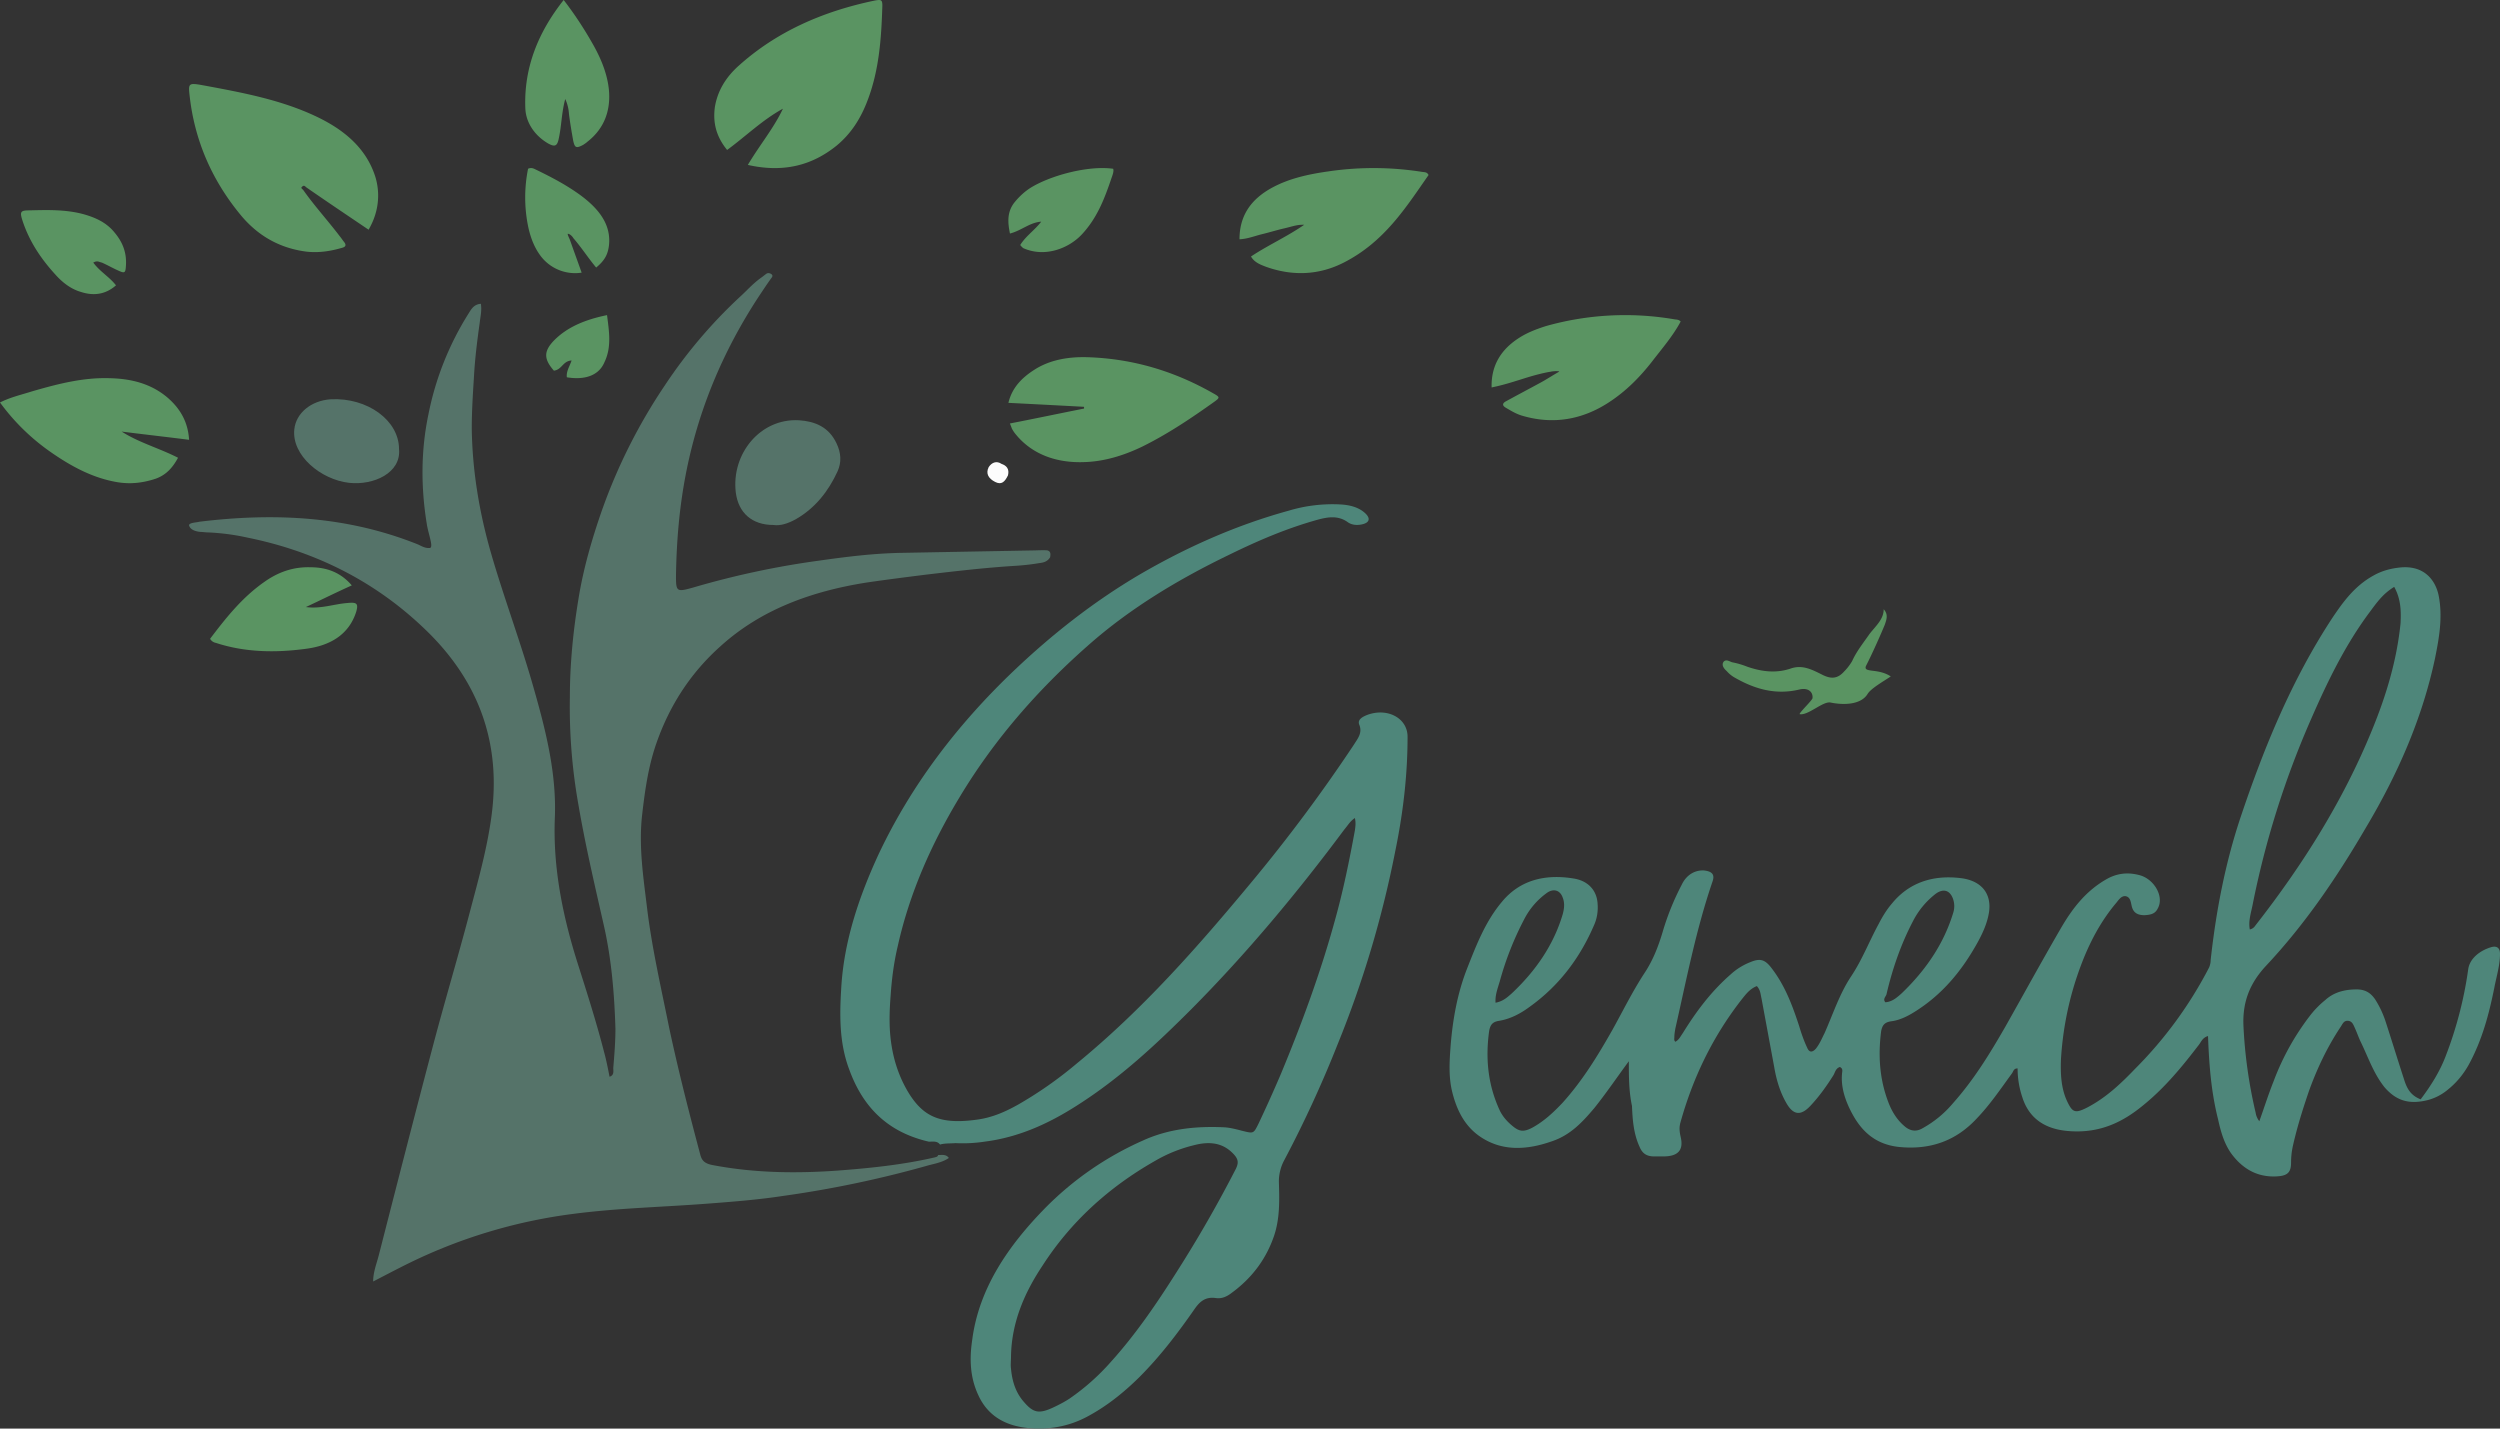
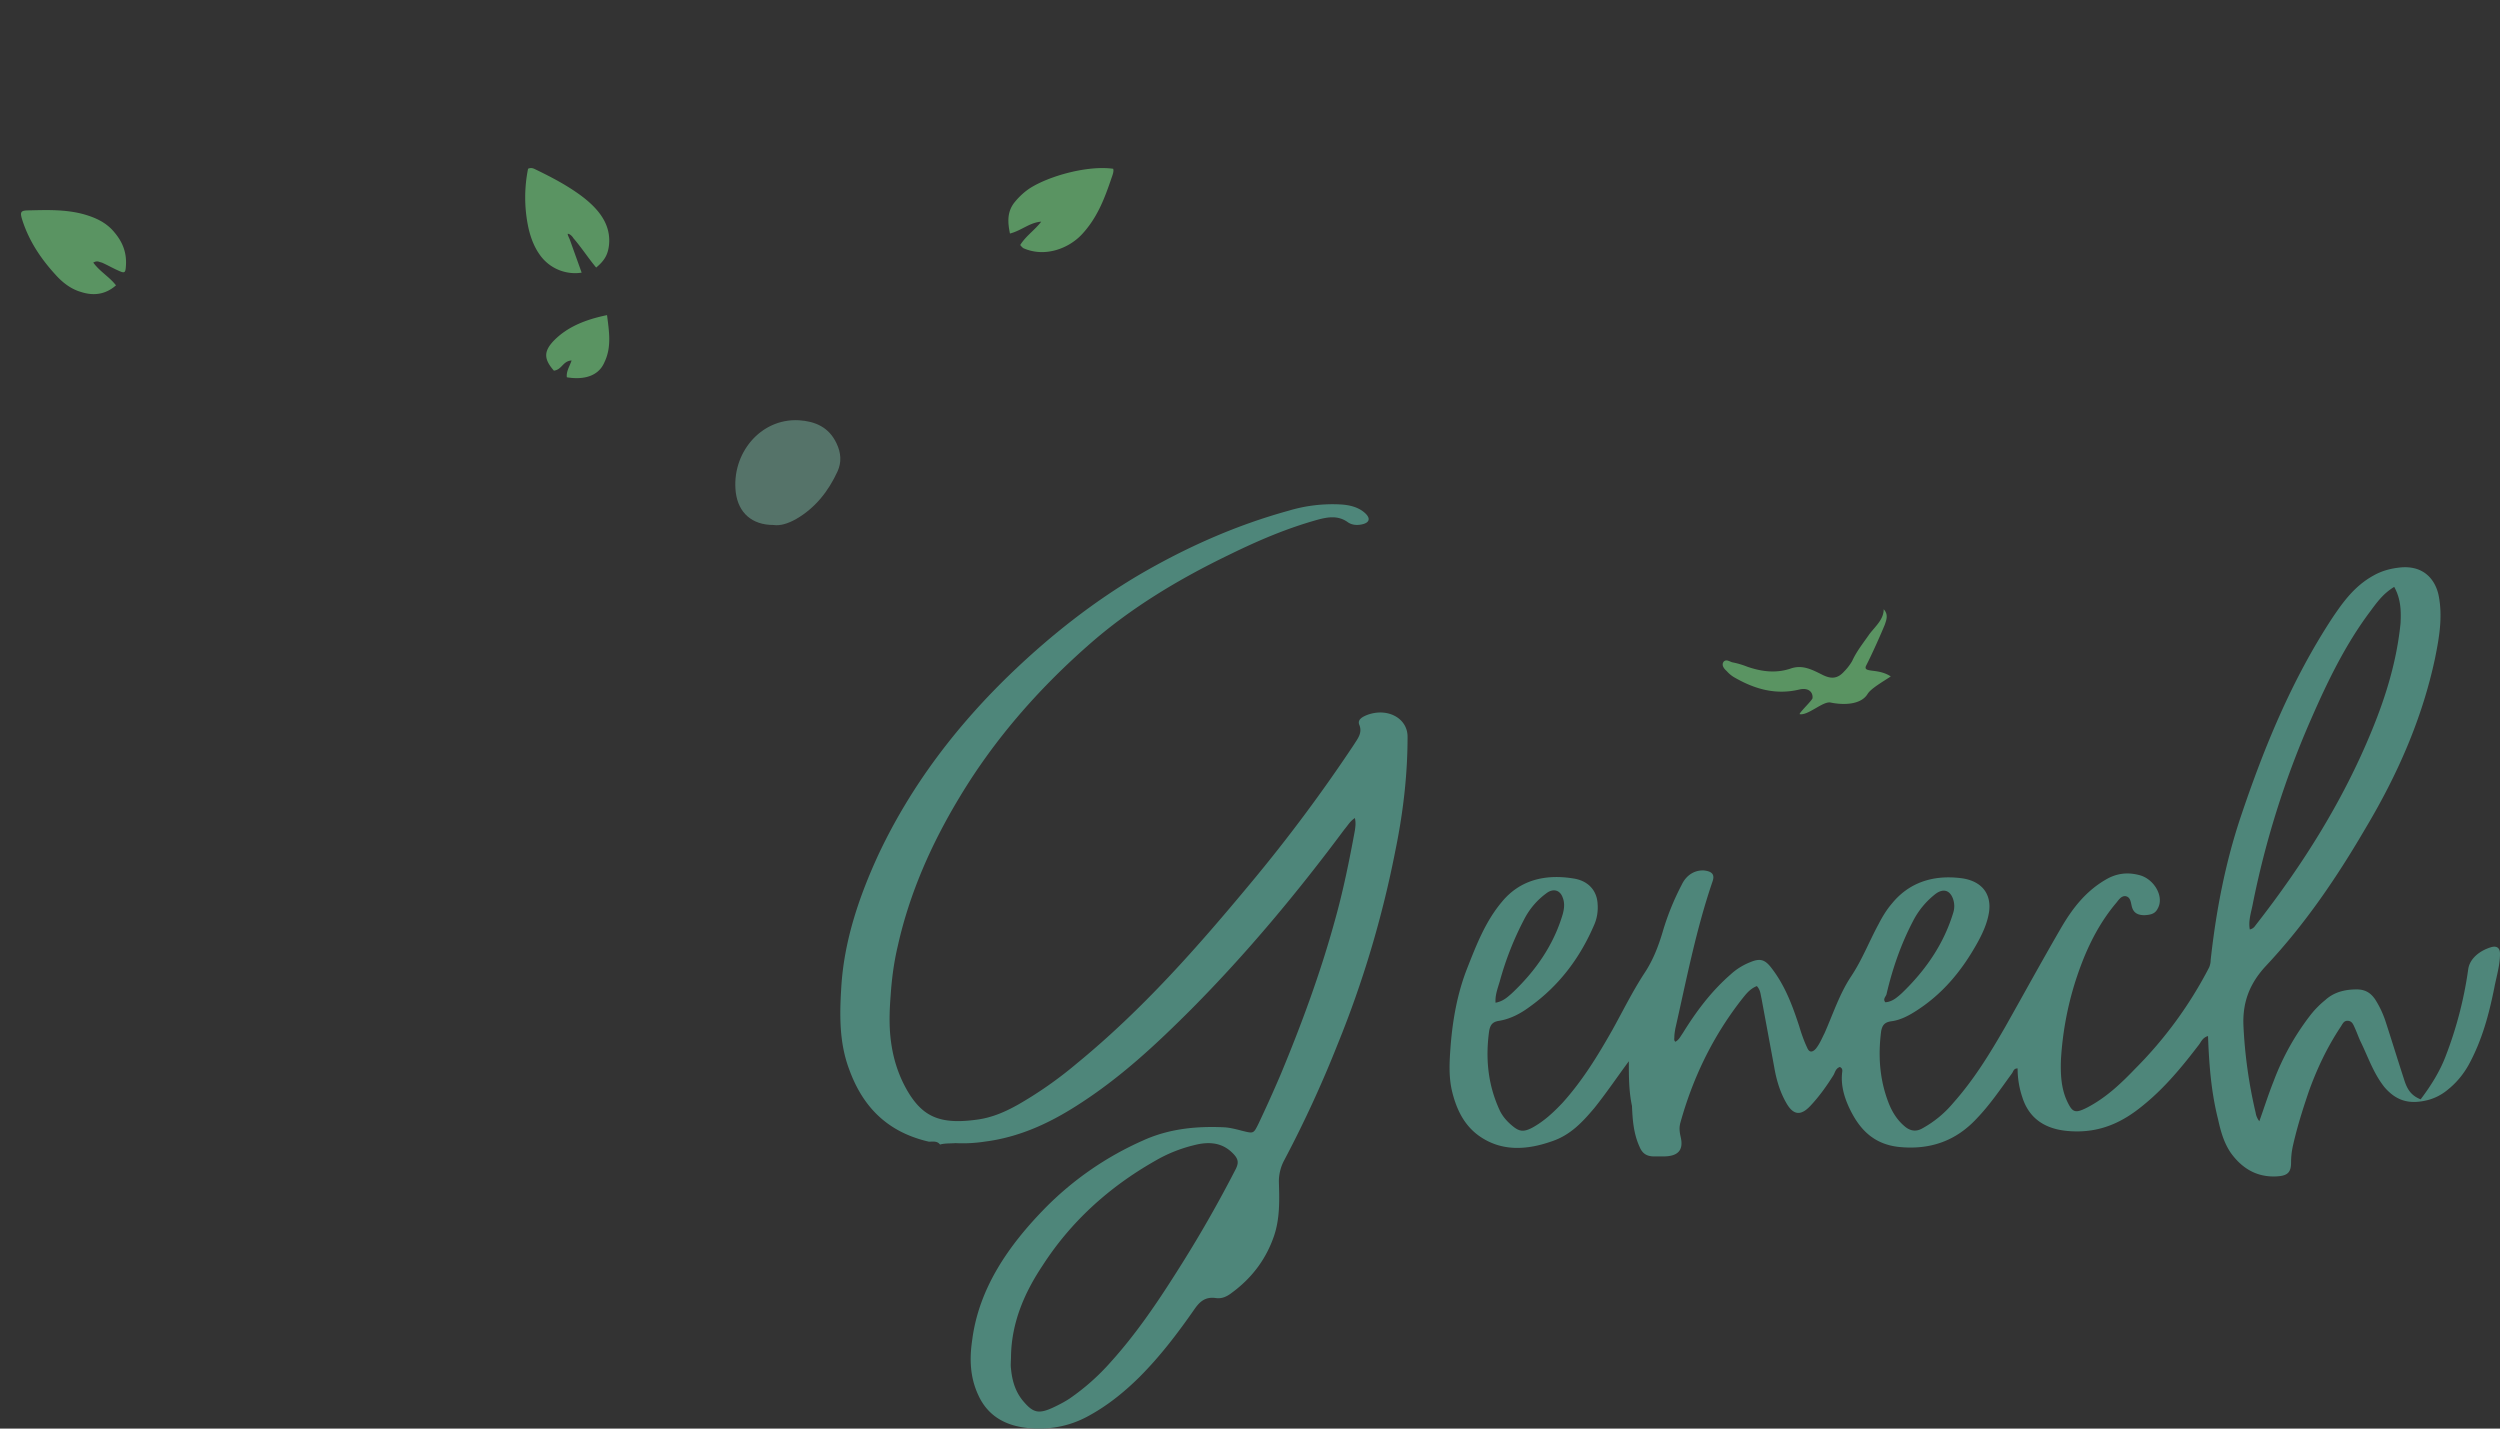
<svg xmlns="http://www.w3.org/2000/svg" width="119" height="68">
  <rect width="100%" height="100%" fill="#333333" stroke="none" />
  <g id="HP-INFOS" stroke="none" stroke-width="1" fill="none" fill-rule="evenodd">
    <g id="Genech-hp-infos-plus-clair" transform="translate(-163 -11)" fill-rule="nonzero">
      <g id="logo" transform="translate(163 11)">
-         <path d="M49.196 26.2c.128 0 .536-.023.664 0 .153.046.153.162.127.324-.127.208-.306.255-.51.278-.408.07-.842.116-1.276.139-1.403.092-2.78.254-4.159.416-.918.116-1.837.232-2.78.37-2.654.418-5.053 1.298-6.966 3.034-1.48 1.32-2.475 2.917-3.088 4.723-.357 1.066-.51 2.154-.638 3.265-.178 1.505.051 2.987.23 4.469.23 1.898.663 3.774 1.046 5.673.434 2.037.944 4.028 1.48 6.043.076.324.23.463.638.532 1.964.37 3.93.394 5.894.255 1.556-.116 3.113-.278 4.618-.625.077-.023.153-.023.179-.116.178 0 .382-.046.51.139-.332.231-.74.278-1.123.394a51.314 51.314 0 01-6.761 1.412c-1.2.185-2.424.278-3.623.37-2.118.162-4.261.209-6.38.487a24.933 24.933 0 00-7.985 2.43c-.51.255-.995.51-1.531.788 0-.463.178-.88.28-1.297.842-3.287 1.684-6.575 2.552-9.863.561-2.13 1.2-4.26 1.76-6.39.409-1.552.842-3.08 1.047-4.655.433-3.287-.51-6.182-2.96-8.636-2.348-2.338-5.23-3.867-8.624-4.561a10.847 10.847 0 00-1.914-.255c-.128 0-.255-.023-.357-.023-.23-.023-.46-.093-.536-.278-.077-.162.306-.162.485-.208 3.623-.44 7.042-.255 10.359 1.065.179.07.357.208.612.185.179-.046-.076-.648-.153-1.158-.28-1.736-.28-3.473.077-5.186a14.17 14.17 0 011.913-4.816c.128-.209.256-.44.587-.463.051.324-.025.625-.05.856-.128.927-.23 1.714-.281 2.64-.051.81-.103 1.62-.103 2.431.026 2.015.358 4.006.919 5.95.638 2.2 1.454 4.354 2.067 6.553.561 1.968 1.046 3.96.97 5.997-.103 2.431.382 4.77 1.122 7.085.434 1.366.868 2.732 1.225 4.122.102.37.178.764.255 1.157.23-.07.178-.278.178-.417.052-.625.103-1.25.103-1.875-.051-1.62-.18-3.242-.536-4.84-.434-1.92-.893-3.866-1.225-5.81a26.48 26.48 0 01-.408-5.118c0-1.574.153-3.126.408-4.677.23-1.435.638-2.848 1.123-4.237a26.327 26.327 0 012.985-5.927 23.35 23.35 0 013.572-4.214c.332-.301.612-.626.995-.903.102-.07.179-.14.28-.209.077-.046.154-.023.23.023.077.07.051.116 0 .186-.204.277-.382.555-.586.856-1.735 2.64-2.91 5.465-3.496 8.52-.306 1.599-.434 3.173-.46 4.794 0 .764.026.787.843.555a40.785 40.785 0 015.97-1.273c1.302-.185 2.603-.347 3.93-.37" id="Path" fill="#557369" />
        <path d="M77.532 50.516c-.554.748-1.057 1.495-1.636 2.22-.554.656-1.133 1.29-2.014 1.585-1.209.43-2.417.498-3.475-.25-.73-.52-1.083-1.29-1.284-2.105-.176-.725-.126-1.45-.076-2.152.101-1.29.328-2.56.806-3.76.428-1.087.856-2.196 1.637-3.125.856-1.042 2.064-1.336 3.424-1.11.705.114 1.108.59 1.133 1.223.025.318-.025.657-.151.952-.655 1.54-1.637 2.899-3.097 3.94-.428.317-.906.567-1.435.657-.327.045-.428.204-.479.476-.176 1.268-.075 2.514.479 3.737.126.294.352.566.63.792.327.272.528.295.93.09.58-.316 1.033-.747 1.461-1.2.957-1.064 1.687-2.264 2.367-3.465.503-.905.957-1.834 1.536-2.717.403-.612.654-1.269.856-1.948.226-.77.528-1.517.906-2.242.227-.476.63-.702 1.058-.68.402.046.528.204.402.544-.78 2.287-1.233 4.643-1.762 6.975-.025.136-.05.295-.05.43 0 .069-.026.137.05.205.176-.091.252-.272.352-.408.63-1.02 1.335-1.97 2.266-2.786a3 3 0 01.932-.589c.478-.203.705-.135 1.007.25.655.838 1.007 1.789 1.335 2.785.1.34.226.702.377 1.02.1.249.252.249.428.045.176-.227.277-.476.403-.725.403-.906.705-1.857 1.259-2.695.529-.793.856-1.653 1.31-2.491.175-.34.377-.68.629-.974.805-.997 1.938-1.382 3.273-1.223.982.113 1.485.725 1.36 1.608-.076.52-.303 1.019-.555 1.472-.73 1.313-1.661 2.468-3.02 3.306-.328.204-.706.385-1.084.43-.327.046-.428.205-.478.476-.151 1.178-.075 2.333.378 3.465.176.43.428.816.805 1.11.252.181.504.204.781.045a5.125 5.125 0 001.46-1.2c1.007-1.132 1.763-2.378 2.493-3.646.881-1.563 1.737-3.125 2.644-4.688.528-.906 1.158-1.744 2.14-2.31.503-.295 1.032-.363 1.611-.204.655.181 1.108.928.906 1.472-.125.317-.277.408-.68.43-.327 0-.528-.113-.604-.407-.05-.182-.05-.453-.302-.499-.226-.022-.352.227-.478.363-.957 1.155-1.536 2.491-1.964 3.873a15.351 15.351 0 00-.63 3.533c-.025.679 0 1.381.303 2.015.251.521.377.566.956.272.907-.476 1.612-1.155 2.266-1.834a19.494 19.494 0 003.525-4.824.935.935 0 00.076-.363c.252-2.287.68-4.552 1.41-6.749 1.108-3.306 2.417-6.522 4.355-9.49.53-.792 1.083-1.562 1.99-2.06.402-.227.83-.34 1.309-.385 1.108-.09 1.636.611 1.787 1.336.202 1.02.026 2.016-.176 3.012-.604 2.831-1.762 5.481-3.273 8.018-1.36 2.332-2.87 4.574-4.759 6.59-.805.86-1.133 1.766-1.082 2.876a22.64 22.64 0 00.579 4.122.854.854 0 00.176.408c.227-.634.428-1.269.68-1.903a12.007 12.007 0 011.788-3.193c.201-.25.428-.476.68-.68.402-.362.906-.498 1.485-.498.428 0 .68.182.881.476.201.317.353.634.478.996.303.929.58 1.835.882 2.763.126.408.277.793.805.997.479-.634.907-1.314 1.184-2.038a18.57 18.57 0 001.082-4.167c.076-.499.554-.884 1.108-1.042.252-.068.403.045.403.317 0 .566-.176 1.11-.277 1.653-.252 1.246-.579 2.469-1.208 3.624-.252.453-.58.86-1.008 1.2a2.454 2.454 0 01-.982.498c-.856.204-1.46.023-2.014-.611-.528-.657-.78-1.427-1.133-2.152-.1-.204-.176-.43-.277-.657-.075-.158-.126-.34-.327-.362-.227-.023-.277.181-.378.317-.63.951-1.107 1.97-1.485 3.012-.302.884-.58 1.767-.78 2.673a3.713 3.713 0 00-.076.747c0 .476-.176.634-.705.657-.957.045-1.637-.408-2.14-1.087-.353-.498-.504-1.065-.63-1.63-.327-1.292-.428-2.605-.478-3.964-.252.068-.327.272-.428.407-.78 1.02-1.611 2.039-2.644 2.877-.982.815-2.064 1.336-3.474 1.245-1.184-.068-1.964-.588-2.291-1.608a4.306 4.306 0 01-.227-1.381c-.201 0-.201.158-.277.249-.529.725-1.032 1.472-1.662 2.129-.982 1.064-2.215 1.517-3.726 1.359-1.209-.136-1.863-.86-2.316-1.79-.252-.52-.428-1.087-.378-1.675 0-.114.075-.25-.1-.34-.202.068-.227.25-.303.385-.327.52-.68 1.02-1.108 1.472-.428.453-.78.453-1.108-.09-.327-.544-.503-1.156-.604-1.744l-.604-3.262c-.05-.204-.05-.43-.227-.611-.352.136-.554.43-.755.68-1.385 1.788-2.316 3.759-2.895 5.865-.05.226-.026.408.025.634.15.634-.126.929-.831.929h-.428c-.378 0-.58-.159-.705-.476-.277-.611-.327-1.268-.353-1.925-.15-.702-.15-1.404-.15-2.129zm36.432-22.58c-.528.318-.83.748-1.133 1.155-1.208 1.608-2.064 3.398-2.845 5.187a42.709 42.709 0 00-2.77 8.832c-.075.363-.2.748-.125 1.133.176-.046.227-.136.277-.204 2.266-2.899 4.18-5.956 5.539-9.286.68-1.653 1.183-3.329 1.36-5.095.025-.544.025-1.133-.303-1.722zm-24.22 19.772c.327-.023.553-.227.78-.43 1.133-1.088 1.99-2.333 2.442-3.805a1.047 1.047 0 000-.68c-.15-.43-.478-.52-.856-.226a3.882 3.882 0 00-1.057 1.29c-.58 1.11-.982 2.288-1.26 3.488-.05.114-.175.227-.05.363zm-18.556.022c.352-.067.553-.249.78-.452 1.133-1.065 1.99-2.31 2.417-3.76.076-.272.1-.544 0-.793-.126-.362-.453-.453-.78-.203a3.52 3.52 0 00-1.058 1.245 14.71 14.71 0 00-1.158 2.944c-.1.34-.227.657-.201 1.02zm-26.444 6.75c-.132-.181-.343-.136-.528-.136-2.085-.478-3.194-1.775-3.801-3.459-.475-1.274-.45-2.594-.37-3.891.132-2.207.845-4.324 1.795-6.372 1.532-3.231 3.696-6.099 6.416-8.693 1.795-1.707 3.749-3.254 5.94-4.551 2.217-1.297 4.593-2.367 7.154-3.072a7.244 7.244 0 012.43-.296c.474.023.923.136 1.24.455.238.25.132.432-.211.5-.238.046-.475.023-.66-.113-.45-.319-.924-.25-1.426-.114-1.478.41-2.851 1.001-4.198 1.661-2.455 1.184-4.752 2.572-6.732 4.324-2.455 2.162-4.514 4.551-6.125 7.237-1.346 2.23-2.376 4.574-2.93 7.054-.185.774-.29 1.57-.343 2.367-.053.683-.08 1.365 0 2.07.105.91.37 1.776.871 2.595.713 1.138 1.531 1.48 3.22 1.252.714-.092 1.347-.365 1.954-.706a18.89 18.89 0 002.799-1.957c3.168-2.594 5.782-5.575 8.316-8.625a75.986 75.986 0 004.884-6.554c.185-.295.423-.569.264-.955-.105-.25.159-.387.396-.478.95-.342 1.901.159 1.901 1.047 0 1.82-.211 3.618-.58 5.416a49.763 49.763 0 01-2.746 9.216 55.623 55.623 0 01-2.535 5.507 2.137 2.137 0 00-.264 1.047c.026.865.053 1.752-.238 2.594-.37 1.07-1.03 1.98-2.032 2.708-.212.16-.45.273-.74.228-.501-.069-.765.182-1.003.523-.792 1.138-1.637 2.253-2.64 3.254-.739.728-1.557 1.388-2.508 1.889-.871.455-1.795.614-2.772.523-1.162-.113-1.954-.637-2.376-1.57-.396-.842-.422-1.73-.29-2.617.316-2.457 1.716-4.506 3.537-6.349a15.145 15.145 0 014.568-3.14c1.24-.57 2.56-.706 3.933-.637.264.022.528.09.792.159.555.136.555.16.792-.319a65.93 65.93 0 001.056-2.344c1.004-2.412 1.901-4.847 2.588-7.35.396-1.41.686-2.845.95-4.278.026-.182.053-.364 0-.592-.238.16-.343.364-.502.546-2.217 2.981-4.62 5.871-7.286 8.557-1.663 1.661-3.38 3.277-5.465 4.597-1.32.842-2.746 1.501-4.383 1.706a6.944 6.944 0 01-1.372.069c-.29.022-.502 0-.74.068zm3.38 10.082c0 .205-.027.41 0 .592.052.569.21 1.115.607 1.57.449.523.713.592 1.4.273.29-.137.554-.273.791-.432a10.698 10.698 0 001.927-1.707c1.215-1.343 2.218-2.822 3.168-4.324a60.255 60.255 0 002.772-4.824c.212-.387.159-.57-.184-.888-.502-.455-1.11-.478-1.743-.318-.66.159-1.293.41-1.874.75-2.244 1.275-4.04 2.936-5.36 4.984-.897 1.343-1.478 2.754-1.504 4.324z" id="Shape" fill="#4E867A" />
-         <path d="M14.424 9.03c.542.771 1.187 1.474 1.754 2.222.077.09.13.181.206.272.104.136.078.226-.103.272-.541.158-1.109.25-1.702.181-1.393-.181-2.425-.861-3.199-1.836-1.34-1.654-2.115-3.513-2.347-5.53-.077-.658-.077-.68.67-.544 1.832.34 3.664.68 5.34 1.473 1.393.657 2.425 1.564 2.838 2.924.232.816.128 1.677-.336 2.47-1.006-.68-1.986-1.337-2.966-2.017-.052-.045-.103-.113-.18-.045-.104.068-.027.113.025.159zm21.174-1.181c.557-.94 1.24-1.756 1.67-2.676-.987.543-1.746 1.296-2.657 1.965-.531-.648-.683-1.317-.582-2.05.127-.752.506-1.4 1.14-1.965C36.938 1.534 39.114.552 41.62.03c.33-.063.38-.042.38.25-.05 1.569-.152 3.137-.76 4.643-.303.752-.733 1.442-1.416 2.007-1.19.962-2.556 1.296-4.226.92zM48 19.176c.17-.711.628-1.192 1.257-1.589.725-.46 1.595-.606 2.465-.585 2.2.063 4.181.669 6.018 1.714.338.188.338.209.048.418-1.087.773-2.2 1.526-3.432 2.132-.87.418-1.812.71-2.78.731-1.304.042-2.464-.376-3.238-1.337-.072-.084-.12-.168-.169-.251l-.096-.251c1.184-.23 2.368-.48 3.528-.71v-.084c-1.184-.063-2.368-.126-3.601-.188zM68 8.331c-1.07 1.53-2.087 3.167-4.017 4.158-1.174.604-2.426.668-3.705.216-.287-.108-.574-.216-.73-.496.809-.538 1.722-.948 2.53-1.508-.339-.021-.652.108-.965.173-.365.086-.704.193-1.07.28-.339.086-.652.215-1.043.237 0-1.078.496-1.896 1.591-2.478.809-.43 1.722-.625 2.635-.754a14.746 14.746 0 014.461.022c.13.021.235 0 .313.15zm5.696 9.381c-.994.194-1.648.516-2.695.731-.026-.989.393-1.763 1.282-2.343.392-.258.837-.43 1.308-.58a13.877 13.877 0 016.095-.323c.105.021.21 0 .314.107-.366.688-.89 1.29-1.386 1.935-.576.731-1.23 1.398-2.067 1.936-1.203.774-2.564 1.053-4.055.623-.314-.086-.55-.236-.81-.387-.184-.107-.184-.215.025-.322.55-.302 1.125-.603 1.675-.904.235-.129.601-.365.837-.494 0-.043-.314-.022-.393 0l-.13.021zM8.474 21.79c-.251.462-.552.808-1.053.993-.627.208-1.229.277-1.88.161-1.179-.207-2.207-.784-3.134-1.43A10.192 10.192 0 010 19.158c.501-.254 1.028-.37 1.53-.531 1.203-.347 2.431-.67 3.71-.624 1.002.024 1.93.254 2.707.9.627.532 1.003 1.178 1.053 2.032-1.078-.138-2.13-.254-3.209-.392.827.53 1.78.785 2.683 1.246z" id="Path" fill="#5A9462" />
        <path d="M36.816 24.989c-1.018 0-1.672-.576-1.793-1.553-.218-1.829 1.163-3.532 3.004-3.432.775.05 1.43.326 1.793 1.102.218.451.242.902.049 1.328-.437.952-1.067 1.753-1.987 2.28-.364.2-.727.325-1.066.275z" id="Path" fill="#557369" />
-         <path d="M26.831 0c.55.712 1.025 1.448 1.45 2.21.35.637.625 1.325.7 2.036.1.982-.2 1.866-1.025 2.504-.05.05-.125.098-.2.147-.325.172-.4.148-.475-.22-.075-.418-.15-.86-.2-1.277a1.981 1.981 0 00-.175-.687c-.175.638-.175 1.252-.3 1.84-.075.393-.175.467-.525.27-.625-.368-1.05-.981-1.075-1.668-.075-1.915.6-3.609 1.825-5.155zM14.559 28.896c.72.096 1.333-.144 1.972-.192.454-.048.534.024.427.408-.347 1.103-1.253 1.63-2.426 1.775-1.44.191-2.88.167-4.265-.288a.4.4 0 01-.267-.192c.746-.983 1.52-1.967 2.586-2.71.64-.456 1.36-.72 2.186-.695.773 0 1.44.24 1.973.863-.747.336-1.467.695-2.186 1.031z" id="Path" fill="#5A9462" />
-         <path d="M18.994 21.379c.106 1.133-1.213 1.732-2.374 1.604-1.345-.15-2.743-1.305-2.611-2.545.079-.77.791-1.37 1.74-1.433 1.742-.086 3.245 1.005 3.245 2.374z" id="Path" fill="#557369" />
-         <path d="M4.44 12.5c.324.438.757.668 1.082 1.082-.498.438-1.06.507-1.645.322-.498-.138-.91-.46-1.256-.851-.67-.737-1.212-1.543-1.537-2.51-.151-.46-.13-.53.325-.53.866-.022 1.732-.045 2.576.185.563.161 1.083.391 1.472.875.368.437.563.92.541 1.496-.021.438-.043.46-.39.3-.26-.116-.497-.254-.757-.369-.13-.023-.216-.115-.411 0zm44.123-.837c.256-.42.698-.714 1-1.112-.558.042-.93.42-1.489.566-.116-.566-.14-1.07.256-1.532.21-.251.443-.461.699-.629.93-.588 2.746-1.091 3.956-.923.046.105-.024.293-.07.42-.326.965-.675 1.909-1.42 2.706-.628.672-1.768 1.112-2.792.65a.947.947 0 01-.14-.146zm-21.435-.245c.186.527.372 1.033.558 1.56a2.052 2.052 0 01-1.965-.813c-.293-.396-.452-.835-.558-1.275a6.906 6.906 0 01-.027-2.857c.186-.088.319.022.425.066.77.374 1.514.77 2.178 1.275.797.615 1.354 1.34 1.248 2.307-.053.418-.186.704-.61 1.055-.4-.483-.691-.945-1.09-1.406-.026-.066-.186-.22-.265-.198 0 .066.053.154.106.286zM89.664 29c.233.253.13.506.052.736-.207.506-.62 1.426-.88 1.932-.206.391.544.115 1.164.53-.336.23-.957.575-1.112.85-.31.484-1.085.53-1.758.392-.362-.07-1.085.644-1.473.552.052-.138.594-.644.62-.76.026-.321-.232-.505-.62-.413-1.138.276-2.146-.023-3.102-.575a1.424 1.424 0 01-.362-.3c-.13-.115-.259-.276-.155-.437.129-.16.31 0 .44.023.232.046.464.115.697.207.672.23 1.344.322 2.042.092.57-.207 1.034.046 1.5.276.44.23.75.208 1.06-.138a2.47 2.47 0 00.388-.506c.206-.46.542-.874.827-1.288.284-.368.672-.69.672-1.173zM26.981 17.959c-.032-.291.13-.51.227-.8-.422.024-.454.436-.843.485-.487-.558-.487-.922 0-1.431.616-.63 1.46-.995 2.53-1.213.097.776.227 1.528-.13 2.256-.26.606-.908.848-1.784.703z" id="Path" fill="#5A9462" />
+         <path d="M4.44 12.5c.324.438.757.668 1.082 1.082-.498.438-1.06.507-1.645.322-.498-.138-.91-.46-1.256-.851-.67-.737-1.212-1.543-1.537-2.51-.151-.46-.13-.53.325-.53.866-.022 1.732-.045 2.576.185.563.161 1.083.391 1.472.875.368.437.563.92.541 1.496-.021.438-.043.46-.39.3-.26-.116-.497-.254-.757-.369-.13-.023-.216-.115-.411 0zm44.123-.837c.256-.42.698-.714 1-1.112-.558.042-.93.42-1.489.566-.116-.566-.14-1.07.256-1.532.21-.251.443-.461.699-.629.93-.588 2.746-1.091 3.956-.923.046.105-.024.293-.07.42-.326.965-.675 1.909-1.42 2.706-.628.672-1.768 1.112-2.792.65a.947.947 0 01-.14-.146m-21.435-.245c.186.527.372 1.033.558 1.56a2.052 2.052 0 01-1.965-.813c-.293-.396-.452-.835-.558-1.275a6.906 6.906 0 01-.027-2.857c.186-.088.319.022.425.066.77.374 1.514.77 2.178 1.275.797.615 1.354 1.34 1.248 2.307-.053.418-.186.704-.61 1.055-.4-.483-.691-.945-1.09-1.406-.026-.066-.186-.22-.265-.198 0 .066.053.154.106.286zM89.664 29c.233.253.13.506.052.736-.207.506-.62 1.426-.88 1.932-.206.391.544.115 1.164.53-.336.23-.957.575-1.112.85-.31.484-1.085.53-1.758.392-.362-.07-1.085.644-1.473.552.052-.138.594-.644.62-.76.026-.321-.232-.505-.62-.413-1.138.276-2.146-.023-3.102-.575a1.424 1.424 0 01-.362-.3c-.13-.115-.259-.276-.155-.437.129-.16.31 0 .44.023.232.046.464.115.697.207.672.23 1.344.322 2.042.092.57-.207 1.034.046 1.5.276.44.23.75.208 1.06-.138a2.47 2.47 0 00.388-.506c.206-.46.542-.874.827-1.288.284-.368.672-.69.672-1.173zM26.981 17.959c-.032-.291.13-.51.227-.8-.422.024-.454.436-.843.485-.487-.558-.487-.922 0-1.431.616-.63 1.46-.995 2.53-1.213.097.776.227 1.528-.13 2.256-.26.606-.908.848-1.784.703z" id="Path" fill="#5A9462" />
        <path d="M113.704 28c.341.613.317 1.226.268 1.816-.17 1.815-.659 3.583-1.317 5.305-1.317 3.466-3.17 6.649-5.364 9.667-.049.07-.098.165-.268.212-.074-.4.048-.802.121-1.179a46.364 46.364 0 012.683-9.195c.756-1.863 1.585-3.726 2.755-5.4.317-.448.61-.896 1.122-1.226zM90.05 48c-.114-.149 0-.255.023-.36.25-1.126.639-2.208 1.141-3.27.228-.466.548-.87.959-1.21.342-.275.616-.19.776.213a1.02 1.02 0 010 .637c-.388 1.358-1.187 2.525-2.214 3.566-.183.212-.388.403-.685.424zm-20.047 0c-.023-.36.094-.656.164-.953.257-.952.607-1.883 1.075-2.751.233-.445.56-.826.981-1.165.304-.232.608-.148.724.19.07.255.07.509 0 .742-.42 1.355-1.191 2.498-2.243 3.514-.163.19-.374.36-.701.423zM49.01 64.335c.025-1.6.587-3.036 1.394-4.404 1.222-2.085 2.884-3.754 4.961-5.075a6.054 6.054 0 011.735-.765c.587-.162 1.149-.139 1.613.325.318.301.367.486.171.904a63.184 63.184 0 01-2.566 4.913c-.88 1.53-1.808 3.035-2.933 4.403a11.22 11.22 0 01-1.784 1.738 4.67 4.67 0 01-.733.44c-.635.302-.88.255-1.295-.278-.391-.487-.513-1.02-.562-1.599-.025-.185 0-.394 0-.602z" id="Path" />
-         <path d="M47.98 22.627c-.153.312-.307.468-.613.312-.307-.156-.46-.39-.307-.702.153-.234.383-.312.613-.156.23.078.384.234.307.546z" id="Path" fill="#FCFCFC" />
      </g>
    </g>
  </g>
</svg>